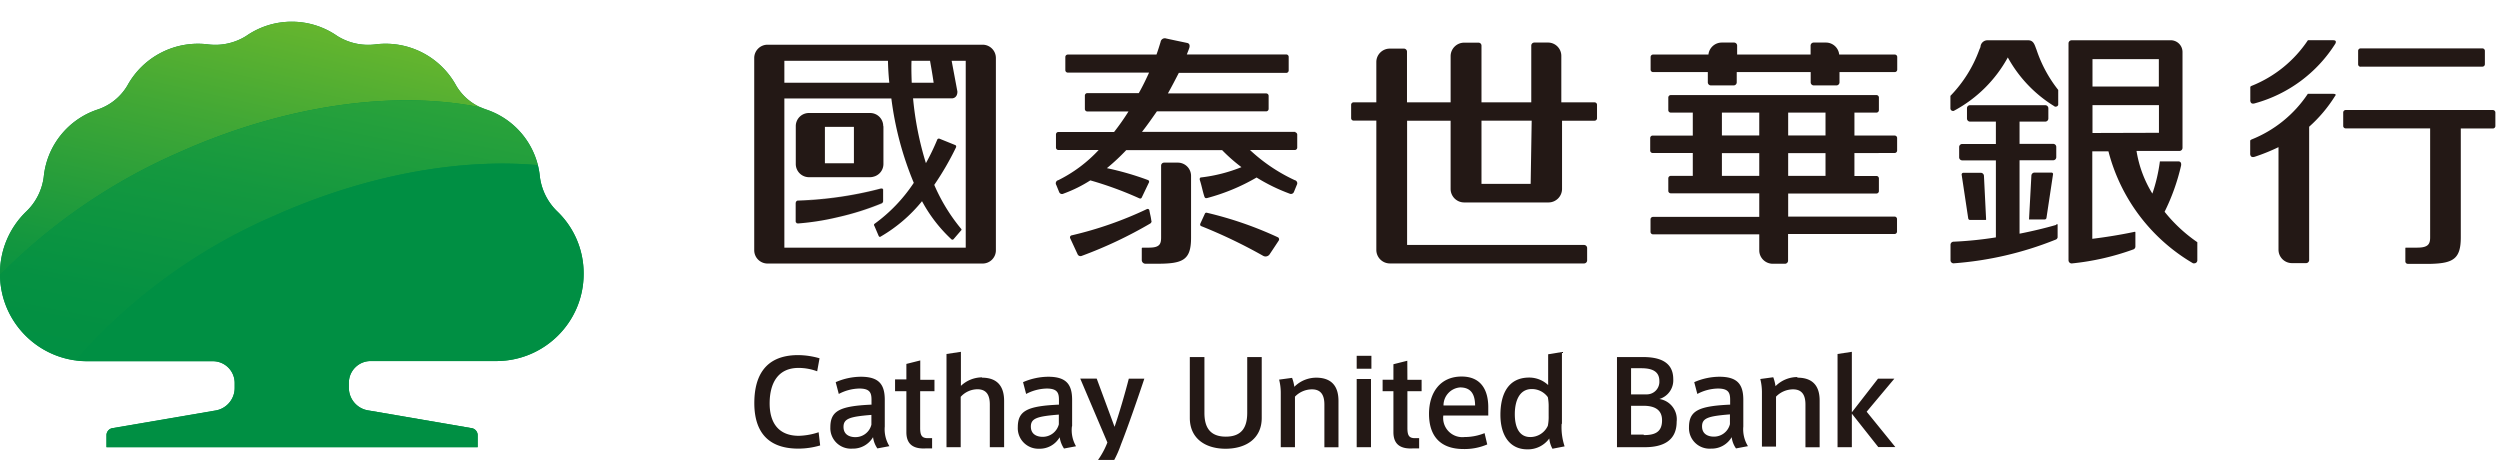
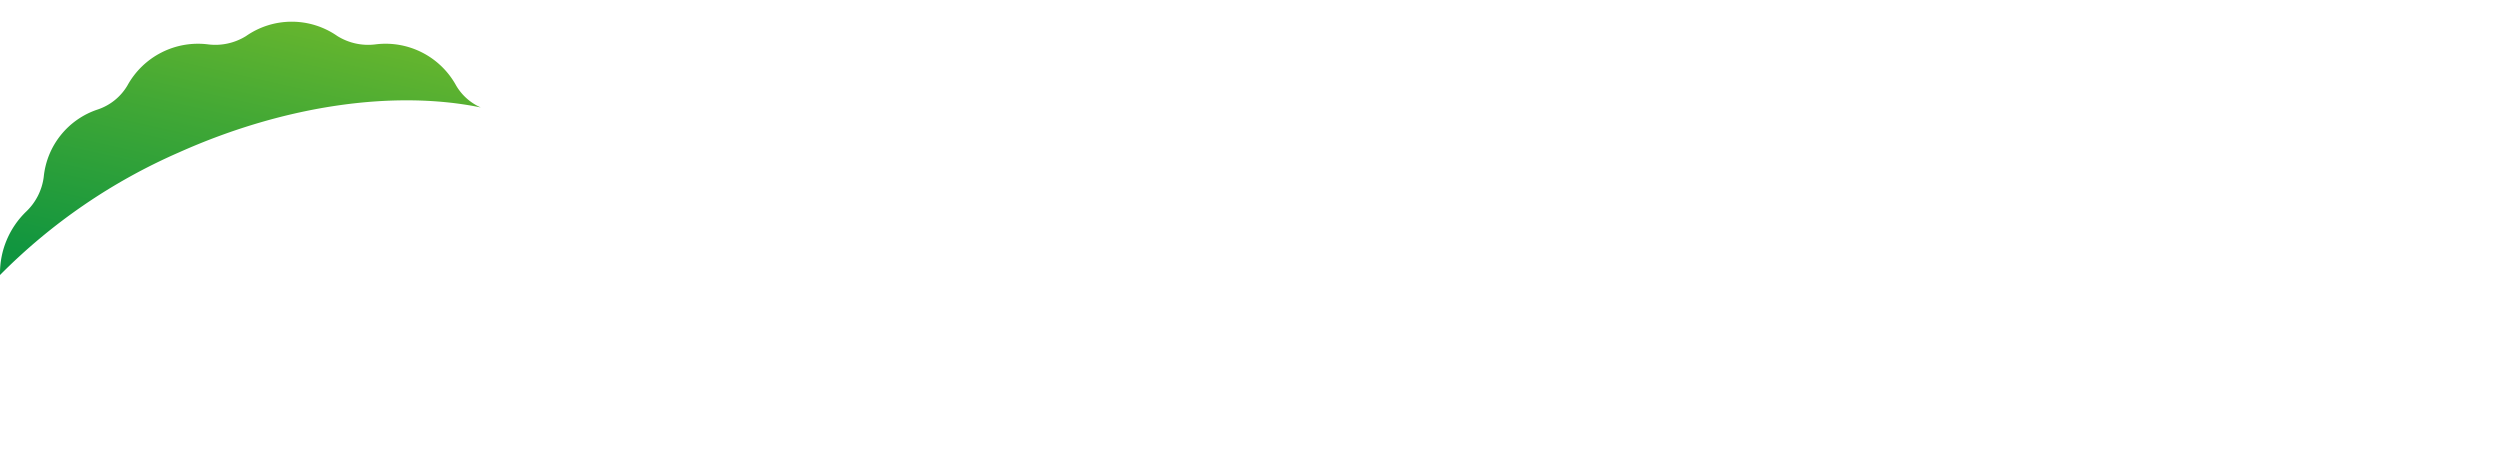
<svg xmlns="http://www.w3.org/2000/svg" width="212" height="39" viewBox="0 0 212 39">
  <defs>
    <linearGradient id="a" x1="76.011%" x2="18.34%" y1="-6.705%" y2="128.053%">
      <stop offset="0%" stop-color="#6FB92C" />
      <stop offset="36%" stop-color="#42A835" />
      <stop offset="79%" stop-color="#12963F" />
      <stop offset="100%" stop-color="#008F43" />
    </linearGradient>
    <linearGradient id="b" x1="84.105%" x2="22.628%" y1="-40.757%" y2="115.688%">
      <stop offset="0%" stop-color="#44AF35" />
      <stop offset="22%" stop-color="#2DA43A" />
      <stop offset="51%" stop-color="#14983F" />
      <stop offset="78%" stop-color="#059142" />
      <stop offset="100%" stop-color="#008F43" />
    </linearGradient>
  </defs>
  <g fill="none" fill-rule="nonzero">
-     <path fill="#231815" d="M67.744 36.957c-1.684 0-2.478-1.053-2.478-2.748 0-1.696.69-3.009 2.452-3.009.54 0 1.074.098 1.579.287l.2-1.104a6.694 6.694 0 0 0-1.814-.27c-2.949 0-3.717 1.983-3.717 4.07 0 2.052.83 3.86 3.734 3.86a6.58 6.58 0 0 0 1.85-.27l-.13-1.12a5.705 5.705 0 0 1-1.676.304zm7.285-.792v-2.252c0-1.322-.497-1.965-2.033-1.965a5.407 5.407 0 0 0-2.129.46l.262 1a3.857 3.857 0 0 1 1.745-.46c.925 0 1.03.391 1.03.974v.391c-2.731.122-3.49.54-3.49 1.93-.02.496.175.975.533 1.32.358.343.847.518 1.342.48a1.964 1.964 0 0 0 1.745-.973c.045.343.17.67.367.956l1.02-.191a2.723 2.723 0 0 1-.392-1.67zm-1.134-.156c-.151.63-.72 1.07-1.37 1.06-.401 0-.995-.156-.995-.869s.559-.87 2.365-1.017v.826zm4.144-5.444l-1.178.296v1.313h-.96v1h.96v3.478c0 1.061.637 1.426 1.631 1.374h.55v-.87h-.349c-.506 0-.663-.208-.663-.869v-3.113h1.213v-.965h-1.204v-1.644zM83.273 32a2.622 2.622 0 0 0-1.788.722v-2.887l-1.222.182v7.905h1.204v-4.27a1.93 1.93 0 0 1 1.414-.643c.811 0 1.055.548 1.055 1.287v3.626h1.213V34c0-1.035-.401-1.974-1.884-1.974l.008-.026zm7.643 4.14v-2.227c0-1.322-.498-1.965-2.033-1.965a5.45 5.45 0 0 0-2.129.46l.262 1a3.91 3.91 0 0 1 1.745-.46c.925 0 1.038.391 1.038.974v.391c-2.74.122-3.49.54-3.49 1.93-.02.484.164.955.507 1.298.343.343.814.529 1.3.511a1.956 1.956 0 0 0 1.744-.974c.05.342.175.669.367.957l1.02-.192a2.723 2.723 0 0 1-.349-1.678l.018-.026zm-1.126-.157a1.413 1.413 0 0 1-1.378 1.06c-.401 0-.995-.156-.995-.87 0-.712.559-.869 2.373-1.016v.826zm4.729.226L93 32.104h-1.396l2.303 5.418a6.771 6.771 0 0 1-1.43 2.252l1.168.522a8.913 8.913 0 0 0 1.414-2.609c.584-1.47 1.5-4.13 1.98-5.574h-1.317c-.306 1.191-.803 2.922-1.222 4.122l.018-.026zM105.764 35.017c0 1.148-.41 2.01-1.814 2.01-1.405 0-1.815-.87-1.815-2.01v-4.739h-1.239v5.165c0 1.74 1.318 2.61 3.028 2.61 1.744 0 3.07-.87 3.07-2.61v-5.165h-1.23v4.74zm5.846-2.99a2.622 2.622 0 0 0-1.85.773 3.469 3.469 0 0 0-.192-.757l-1.099.148c.1.392.146.796.14 1.2v4.53h1.204v-4.286c.376-.391.895-.614 1.439-.618.811 0 1.056.548 1.056 1.287v3.626h1.195V34c0-1.035-.401-1.974-1.902-1.974h.009zm3.437 5.895h1.213v-5.783h-1.213v5.783zm0-6.652h1.248v-1.096h-1.248v1.096zm4.292-.679l-1.177.296V32.2h-.916v.974h.916v3.478c0 1.061.637 1.426 1.631 1.374h.55v-.87h-.34c-.507 0-.655-.208-.655-.869v-3.113h1.204v-.965h-1.204l-.009-1.618zm6.866 3.948c0-1.504-.645-2.609-2.26-2.609-1.823 0-2.765 1.374-2.765 3.166 0 1.791.873 2.982 2.932 2.982.689.013 1.373-.12 2.006-.391l-.227-.957a4.497 4.497 0 0 1-1.692.33c-.5.059-.997-.116-1.35-.473a1.623 1.623 0 0 1-.456-1.352h3.812v-.696zm-3.795-.156a1.524 1.524 0 0 1 1.405-1.53c.933 0 1.265.59 1.274 1.53h-2.679zm10.042 1.556v-6.087l-1.169.191v2.61a2.351 2.351 0 0 0-1.605-.636c-1.824 0-2.443 1.461-2.443 3.166 0 1.704.768 2.921 2.277 2.921a2.227 2.227 0 0 0 1.867-.921c.027.305.12.602.27.87l1.03-.2a5.14 5.14 0 0 1-.253-1.914h.026zm-1.125-.626c.004.266-.019.53-.07.791a1.632 1.632 0 0 1-1.492.957c-.96 0-1.309-.87-1.309-1.94 0-1.069.358-2.13 1.44-2.13a1.677 1.677 0 0 1 1.36.687c.054.287.077.578.07.87v.765zM140.714 33.835a1.652 1.652 0 0 0 1.178-1.687c0-1.53-1.274-1.87-2.565-1.87h-2.207v7.644h2.364c1.561 0 2.696-.565 2.696-2.157a1.74 1.74 0 0 0-1.466-1.93zm-2.4-2.609h.873c.977 0 1.527.304 1.527 1.087a1.067 1.067 0 0 1-1.03 1.13h-1.37v-2.217zm1.074 5.626h-1.073V34.41h1.047c1.03 0 1.579.391 1.579 1.226.008 1.087-.724 1.26-1.553 1.26v-.043zm8.445-.73v-2.209c0-1.322-.497-1.965-2.033-1.965a5.39 5.39 0 0 0-2.129.46l.262 1a3.849 3.849 0 0 1 1.745-.46c.934 0 1.038.391 1.038.974v.391c-2.73.122-3.49.54-3.49 1.93-.018.496.176.975.534 1.32.358.343.846.518 1.342.48a1.964 1.964 0 0 0 1.745-.973c.04.344.165.673.366.956l1.013-.191a2.723 2.723 0 0 1-.393-1.67v-.043zm-1.134-.157c-.151.63-.72 1.07-1.37 1.061-.401 0-.995-.156-.995-.87 0-.713.541-.869 2.365-1.017v.826zm5.714-3.991a2.622 2.622 0 0 0-1.85.774 3.469 3.469 0 0 0-.191-.757l-1.1.148c.1.392.146.796.14 1.2v4.53h1.195v-4.234c.377-.391.896-.614 1.44-.618.811 0 1.055.548 1.055 1.287v3.626h1.204V34c.01-1.035-.384-1.974-1.884-1.974l-.009-.052zm5.88 2.939l2.347-2.8h-1.387l-2.216 2.852v-5.13l-1.213.182v7.905h1.213v-2.844l2.242 2.835h1.448l-2.434-3zM167.061 18.652h1.318c.024 0 .043-.02.043-.043l-.183-3.696a.27.27 0 0 0-.27-.26h-1.466a.149.149 0 0 0-.157.147l.558 3.713c.01.08.077.14.157.14zm6.936-4.017h-1.474a.27.27 0 0 0-.262.26l-.2 3.714h1.334a.157.157 0 0 0 .148-.148l.559-3.713a.148.148 0 0 0-.105-.113zm-2.05-11.218h-3.368a.593.593 0 0 0-.628.496c0 .104-.07.209-.105.304a11.012 11.012 0 0 1-2.451 3.913v1.061c0 .12.098.218.218.218h.061l.087-.052a11.245 11.245 0 0 0 4.502-4.487 11.155 11.155 0 0 0 3.917 4.121l.079.052h.078a.218.218 0 0 0 .2-.147v-1.27a11.154 11.154 0 0 1-1.84-3.409c-.157-.382-.227-.826-.75-.8zm2.425 15.653c-.994.287-2.059.539-3.114.747v-6.226h2.852a.261.261 0 0 0 .262-.26v-.87a.261.261 0 0 0-.262-.261h-2.852v-1.887h2.18a.262.262 0 0 0 .262-.26v-.87a.26.26 0 0 0-.261-.261h-6.378a.253.253 0 0 0-.261.26v.87a.26.26 0 0 0 .261.261h2.19v1.896h-2.853a.262.262 0 0 0-.262.26v.87a.26.26 0 0 0 .262.261h2.853v6.53c-1.187.19-2.384.312-3.586.366a.261.261 0 0 0-.261.26v1.314c0 .144.117.26.261.26a28.773 28.773 0 0 0 8.629-2 .261.261 0 0 0 .192-.2v-1.034a.062.062 0 0 0-.063-.088.062.062 0 0 0-.05.035v.027zm9.178-1.096a17.7 17.7 0 0 0 1.405-3.93c.07-.41-.27-.357-.27-.357h-1.527c-.12.93-.333 1.844-.637 2.73a9.823 9.823 0 0 1-1.344-3.617h3.63a.262.262 0 0 0 .27-.26V4.408a.999.999 0 0 0-1.073-.992h-8.332a.262.262 0 0 0-.262.261V22.07c0 .148.121.27.27.27a21.583 21.583 0 0 0 5.235-1.192.26.26 0 0 0 .166-.244v-1.2s0-.07-.078-.043c-1.274.27-2.522.46-3.577.591v-7.417h1.37a15.475 15.475 0 0 0 7.18 9.495h.095a.253.253 0 0 0 .262-.243v-1.548a12.869 12.869 0 0 1-2.783-2.591v.026zm-6.107-12.957h5.627V7.34h-5.627V5.017zm0 6.261V8.913h5.636v2.348l-5.636.017zM135.226 8.678H132.4V4.757a1.132 1.132 0 0 0-1.09-1.148h-1.214a.261.261 0 0 0-.244.234v4.835h-4.222v-4.8a.252.252 0 0 0-.262-.26h-1.195a1.15 1.15 0 0 0-1.16 1.13v3.93h-3.7V4.383a.26.26 0 0 0-.261-.261h-1.196c-.63 0-1.143.51-1.143 1.139v3.417h-1.928a.21.21 0 0 0-.209.209v1.13a.208.208 0 0 0 .21.21h1.927V21.2a1.15 1.15 0 0 0 1.143 1.14h16.472a.261.261 0 0 0 .261-.262v-1.035a.26.26 0 0 0-.261-.27h-15.006V10.236h3.69v5.791a1.15 1.15 0 0 0 1.143 1.14h7.163a1.15 1.15 0 0 0 1.143-1.14v-5.791h2.765a.209.209 0 0 0 .201-.209v-1.13a.208.208 0 0 0-.2-.218zm-5.426 6.913h-4.17v-5.356h4.257l-.087 5.356zM197.867 7.957h-2.164a10.314 10.314 0 0 1-4.79 3.878s-.087.06-.096.087v1.052s-.06.47.402.313a16.31 16.31 0 0 0 1.998-.809v8.696c0 .629.511 1.139 1.143 1.139h1.195a.261.261 0 0 0 .261-.26V10.747a11.931 11.931 0 0 0 2.199-2.609c.174-.182-.148-.182-.148-.182zm0-4.548h-2.155a10.34 10.34 0 0 1-4.79 3.878s-.096.052-.096.087v1.07s-.06.469.401.313a11.74 11.74 0 0 0 6.814-5.061c.148-.313-.174-.279-.174-.279V3.41zm2.312 2.243h10.33a.21.21 0 0 0 .209-.209v-1.13a.209.209 0 0 0-.21-.209h-10.33a.209.209 0 0 0-.209.209v1.14c0 .114.094.208.21.208v-.009zm11.254 3.678h-12.52a.21.21 0 0 0-.209.21v1.138a.208.208 0 0 0 .21.209h7.162v9.243c0 .566-.166.87-1.09.87h-.934c-.06 0-.078 0-.078.06v1.105c0 .115.093.209.209.209h1.98c1.885-.052 2.513-.444 2.513-2.244v-9.234h2.722c.116 0 .21-.094.21-.209v-1.14a.209.209 0 0 0-.166-.208l-.01-.009zM74.898 16.113v.965c0 .085-.053.16-.13.192a23.122 23.122 0 0 1-3.726 1.173 21.448 21.448 0 0 1-3.342.53.209.209 0 0 1-.209-.208v-1.539c0-.115.094-.209.21-.209 2.378-.075 4.74-.419 7.04-1.026a.114.114 0 0 1 .157.122zm0-5.409v3.192a1.111 1.111 0 0 1-1.125 1.121h-5.165a1.119 1.119 0 0 1-1.126-1.121v-3.192a1.111 1.111 0 0 1 1.126-1.121h5.182a1.11 1.11 0 0 1 1.108 1.121zm-2.486.053h-2.46v3.086h2.46v-3.086zm2.468-.044v3.191a1.111 1.111 0 0 1-1.125 1.122h-5.147a1.119 1.119 0 0 1-1.126-1.122v-3.2a1.111 1.111 0 0 1 1.126-1.121h5.182a1.11 1.11 0 0 1 1.108 1.121l-.018.009zm-2.468.044h-2.46v3.086h2.46v-3.086zm2.468 6.321v-.965a.113.113 0 0 0-.157-.113c-2.3.607-4.662.951-7.04 1.026a.209.209 0 0 0-.21.209v1.53c0 .115.094.209.21.209a21.448 21.448 0 0 0 3.341-.53 23.122 23.122 0 0 0 3.726-1.174.209.209 0 0 0 .148-.192h-.018zm9.571-12.165v16.313c0 .62-.504 1.122-1.125 1.122H65.083a1.132 1.132 0 0 1-1.125-1.122V4.913a1.132 1.132 0 0 1 1.134-1.122h18.234a1.127 1.127 0 0 1 1.125 1.122zm-7.136 2.104h1.858c-.114-.8-.236-1.452-.306-1.86h-1.57c-.017.356-.017 1 .018 1.86zm-10.801 0h8.899a23.513 23.513 0 0 1-.114-1.86h-8.785v1.86zm15.38-1.86H80.7l.488 2.608c0 .574-.445.574-.445.574h-3.315a26.8 26.8 0 0 0 1.09 5.496c.358-.645.679-1.31.96-1.992a.148.148 0 0 1 .2-.078l1.31.53s.157.044.07.227a24.459 24.459 0 0 1-1.833 3.156 15.295 15.295 0 0 0 2.268 3.713.096.096 0 0 1 0 .157l-.628.73a.131.131 0 0 1-.2 0 12.483 12.483 0 0 1-2.478-3.217 12.7 12.7 0 0 1-3.49 2.991c-.13.105-.192-.06-.192-.06l-.349-.818s-.087-.122 0-.191a13.42 13.42 0 0 0 3.333-3.479 27.346 27.346 0 0 1-1.902-7.156h-9.073V21h15.38V5.157zm-6.979 5.547v3.192a1.111 1.111 0 0 1-1.125 1.121h-5.182a1.119 1.119 0 0 1-1.126-1.121v-3.192a1.111 1.111 0 0 1 1.126-1.121h5.182a1.11 1.11 0 0 1 1.108 1.121h.017zm-2.503.053h-2.46v3.086h2.46v-3.086zm2.32 5.217c-2.3.607-4.662.95-7.04 1.026a.209.209 0 0 0-.21.209v1.53c0 .115.094.209.21.209a21.448 21.448 0 0 0 3.341-.53 23.122 23.122 0 0 0 3.725-1.175.209.209 0 0 0 .131-.19v-.94a.113.113 0 0 0-.14-.122l-.017-.017zM99.893 13.791h-1.178a.253.253 0 0 0-.253.252v6.087c0 .557-.113.87-1.03.87h-.531c-.088 0-.079.07-.079.07v.982c0 .173.14.313.314.313h.969c2.198 0 2.896-.295 2.896-2.2v-5.252c0-.613-.493-1.112-1.108-1.122zm9.954-2.608H96.84c.462-.583.872-1.183 1.265-1.74h9.265c.115 0 .21-.093.21-.208V8.13a.209.209 0 0 0-.21-.208h-8.332c.358-.635.663-1.235.925-1.74h9.108c.116 0 .21-.093.21-.208V4.826a.209.209 0 0 0-.21-.209h-8.428c.088-.226.166-.417.21-.556.043-.14.06-.365-.175-.418-.497-.104-1.5-.313-1.797-.382a.359.359 0 0 0-.462.296l-.166.53c-.053.165-.114.348-.183.54h-7.52a.209.209 0 0 0-.21.208v1.113c0 .115.094.209.21.209h6.891c-.253.556-.54 1.156-.872 1.739h-4.362a.209.209 0 0 0-.21.208v1.14c0 .115.094.208.21.208h3.49a20.096 20.096 0 0 1-1.222 1.74h-4.72a.209.209 0 0 0-.209.208v1.113c0 .115.094.209.21.209h3.41a11.844 11.844 0 0 1-3.42 2.556.27.27 0 0 0-.174.409l.244.6a.261.261 0 0 0 .376.13c.795-.289 1.556-.665 2.268-1.121 1.413.403 2.796.909 4.135 1.513.157.078.218-.044.218-.044l.602-1.26a.156.156 0 0 0-.06-.235 24.664 24.664 0 0 0-3.49-1.01 17.53 17.53 0 0 0 1.64-1.53h8.13a14.24 14.24 0 0 0 1.64 1.444c-1.089.44-2.233.733-3.402.87-.113 0-.157.086-.13.217.165.504.218.87.383 1.391.053.165.131.165.245.14a16.947 16.947 0 0 0 4.187-1.74 15.323 15.323 0 0 0 2.792 1.365.271.271 0 0 0 .375-.139l.245-.6a.269.269 0 0 0-.175-.4A14.468 14.468 0 0 1 106 12.722h3.795c.116 0 .21-.094.21-.209v-1.078a.209.209 0 0 0-.166-.218l.008-.034zm-12.214 7.53c-.06-.443-.078-.391-.165-.87a.148.148 0 0 0-.21-.113 31.477 31.477 0 0 1-6.377 2.227.174.174 0 0 0-.122.26l.628 1.357a.27.27 0 0 0 .349.122 36.277 36.277 0 0 0 5.801-2.74.235.235 0 0 0 .114-.208l-.018-.035zm10.749 1.417a31.136 31.136 0 0 0-5.994-2.078c-.183-.06-.218.078-.218.078l-.375.818s-.087.174.087.235c1.8.72 3.548 1.56 5.235 2.513a.42.42 0 0 0 .523-.096c.323-.478.463-.696.785-1.183a.2.2 0 0 0-.043-.287zM160.666 4.626h-4.702a1.133 1.133 0 0 0-1.125-1.017H153.8a.261.261 0 0 0-.261.26v.757h-6.23V3.87a.261.261 0 0 0-.261-.261h-1.038a1.142 1.142 0 0 0-1.135 1.017h-4.693a.209.209 0 0 0-.21.209v1.07a.208.208 0 0 0 .21.208h4.641v.87c0 .144.117.26.262.26h1.928a.261.261 0 0 0 .262-.26v-.87h6.272v.87c0 .144.118.26.262.26h1.92a.261.261 0 0 0 .261-.26v-.87h4.685a.21.21 0 0 0 .21-.209v-1.07a.208.208 0 0 0-.219-.208zm0 8.348c.116 0 .21-.094.21-.209v-1.06a.209.209 0 0 0-.21-.21h-3.41V9.549h1.875a.209.209 0 0 0 .2-.209V8.27a.209.209 0 0 0-.2-.208h-17.449a.21.21 0 0 0-.21.209v1.07c0 .114.095.208.21.208h1.867v1.948h-3.41a.209.209 0 0 0-.202.208v1.061c0 .112.089.204.201.209h3.411v1.939h-1.867a.209.209 0 0 0-.21.209v1.07a.21.21 0 0 0 .21.2h7.503v2h-9.02a.209.209 0 0 0-.201.2v1.069c0 .112.088.204.2.209h9.021v1.365c.005.626.515 1.13 1.143 1.13h1.038a.261.261 0 0 0 .262-.26v-2.262h9.03c.115 0 .209-.093.209-.208v-1.07a.21.21 0 0 0-.21-.2h-9.02V16.41h7.494a.209.209 0 0 0 .2-.2V15.13a.209.209 0 0 0-.2-.208h-1.876v-1.94l3.411-.008zm-11.48 1.939h-3.168v-1.93h3.167v1.93zm0-3.426h-3.168v-1.94h3.167v1.94zm5.618 3.426h-3.167v-1.93h3.167v1.93zm0-3.426h-3.167v-1.94h3.167v1.94z" />
-     <path fill="#008F43" d="M47.26 17.93a4.933 4.933 0 0 1-1.475-2.921 6.674 6.674 0 0 0-4.545-5.713 6.514 6.514 0 0 1-.471-.183 4.54 4.54 0 0 1-2.094-1.87 6.82 6.82 0 0 0-6.849-3.478 4.934 4.934 0 0 1-3.21-.704 6.77 6.77 0 0 0-7.756 0 4.934 4.934 0 0 1-3.202.704 6.829 6.829 0 0 0-6.849 3.478 4.62 4.62 0 0 1-2.556 2.053 6.717 6.717 0 0 0-4.545 5.713 4.925 4.925 0 0 1-1.475 2.921A7.275 7.275 0 0 0 0 23.226v.096c.043 4.05 3.352 7.31 7.416 7.304h10.652A1.846 1.846 0 0 1 19.9 32.47v.426c0 .97-.72 1.79-1.684 1.921l-8.62 1.479a.618.618 0 0 0-.566.565v1.06h31.477v-1.06a.618.618 0 0 0-.576-.565l-8.663-1.487a1.941 1.941 0 0 1-1.684-1.922v-.426c0-1.008.812-1.83 1.823-1.844h10.67c4.096 0 7.416-3.309 7.416-7.39a7.275 7.275 0 0 0-2.234-5.297z" />
    <path fill="url(#a)" d="M15.18 11.922c9.16-4.096 18.452-5.279 25.589-3.809a4.54 4.54 0 0 1-2.094-1.87 6.82 6.82 0 0 0-6.849-3.478 4.934 4.934 0 0 1-3.21-.704 6.77 6.77 0 0 0-7.756 0 4.934 4.934 0 0 1-3.202.704 6.829 6.829 0 0 0-6.849 3.478 4.62 4.62 0 0 1-2.556 2.053 6.717 6.717 0 0 0-4.545 5.713 4.925 4.925 0 0 1-1.475 2.921A7.275 7.275 0 0 0 0 22.226v.096a48.864 48.864 0 0 1 15.18-10.4z" transform="translate(0 1)" />
-     <path fill="url(#b)" d="M23.268 17.287C31.12 13.809 39.024 12.417 45.61 13a6.748 6.748 0 0 0-4.363-4.713 6.514 6.514 0 0 1-.47-.183c-7.146-1.46-16.437-.278-25.598 3.818A48.861 48.861 0 0 0 0 22.313c.034 3.663 2.755 6.748 6.395 7.252a47.34 47.34 0 0 1 16.873-12.278z" transform="translate(0 1)" />
-     <path fill="#008F43" d="M47.26 17.93a4.933 4.933 0 0 1-1.475-2.921 6.71 6.71 0 0 0-.174-1c-6.596-.592-14.518.782-22.343 4.287a47.34 47.34 0 0 0-16.873 12.27c.338.046.68.07 1.02.069h10.653a1.846 1.846 0 0 1 1.832 1.843v.426c0 .97-.72 1.792-1.684 1.922l-8.62 1.47a.618.618 0 0 0-.566.565v1.06h31.477v-1.06a.618.618 0 0 0-.576-.565l-8.663-1.487a1.941 1.941 0 0 1-1.684-1.922v-.426c0-1.008.812-1.83 1.823-1.844h10.67c4.096 0 7.416-3.309 7.416-7.39a7.275 7.275 0 0 0-2.234-5.297z" />
  </g>
</svg>